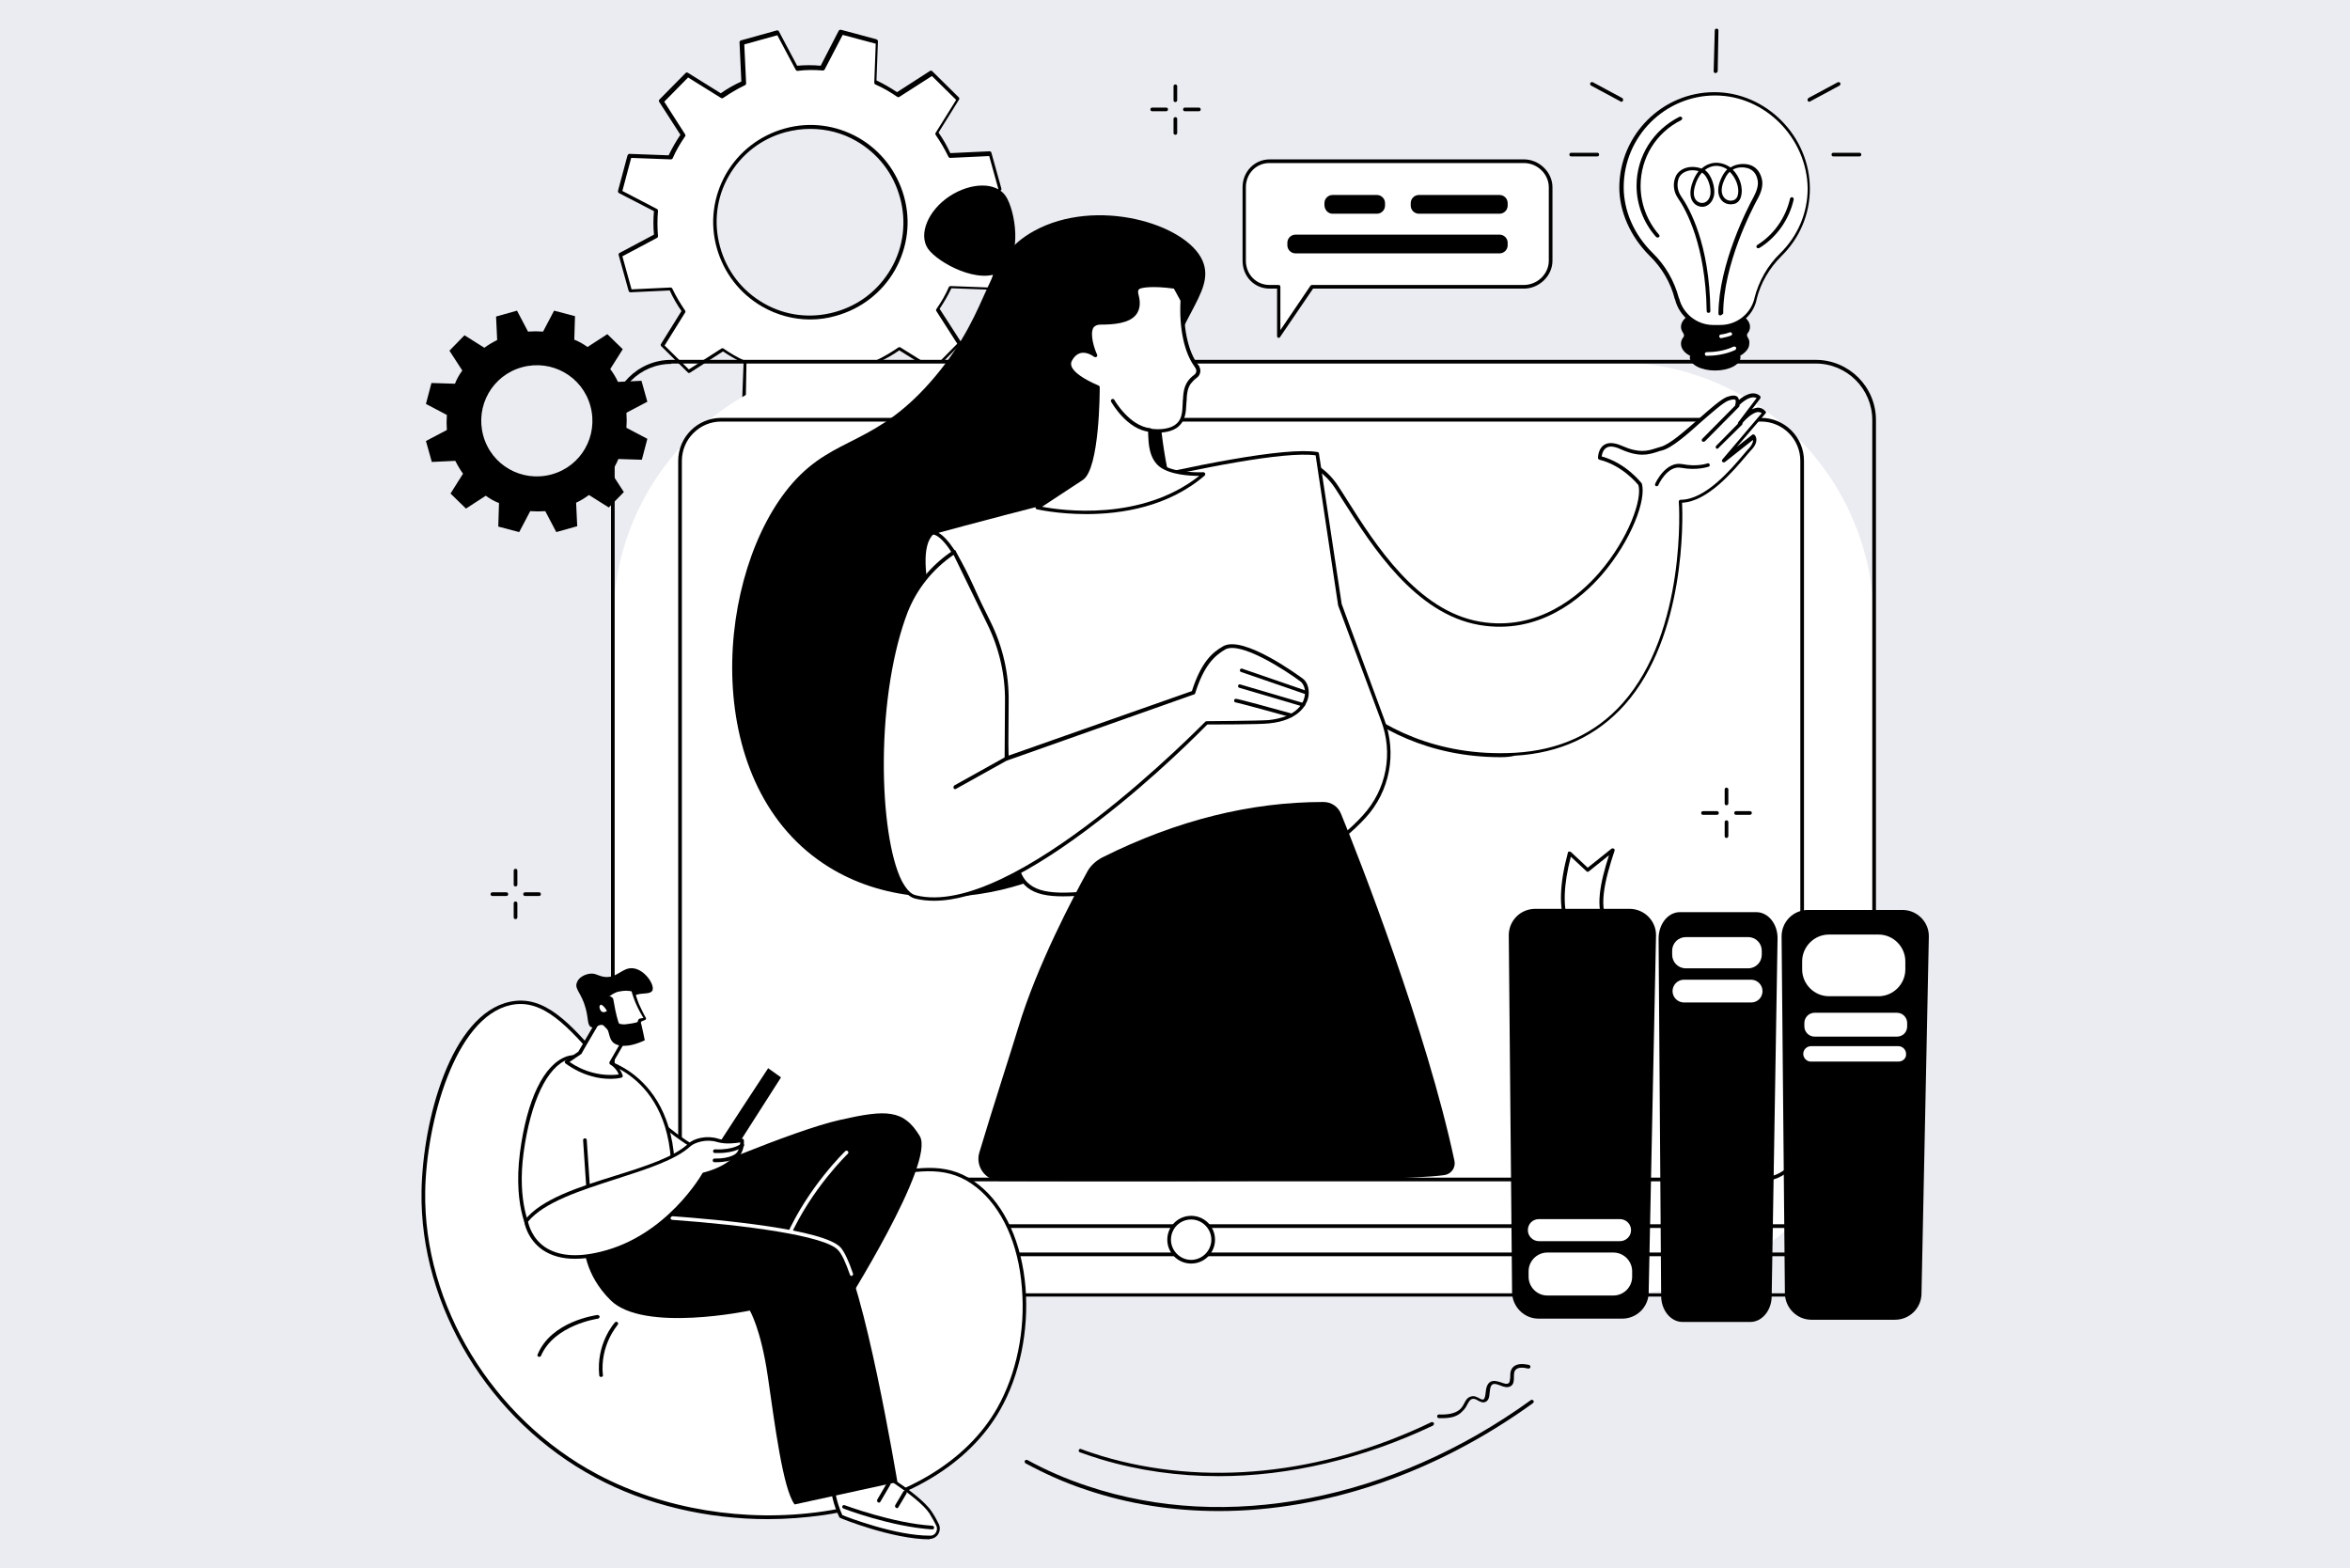
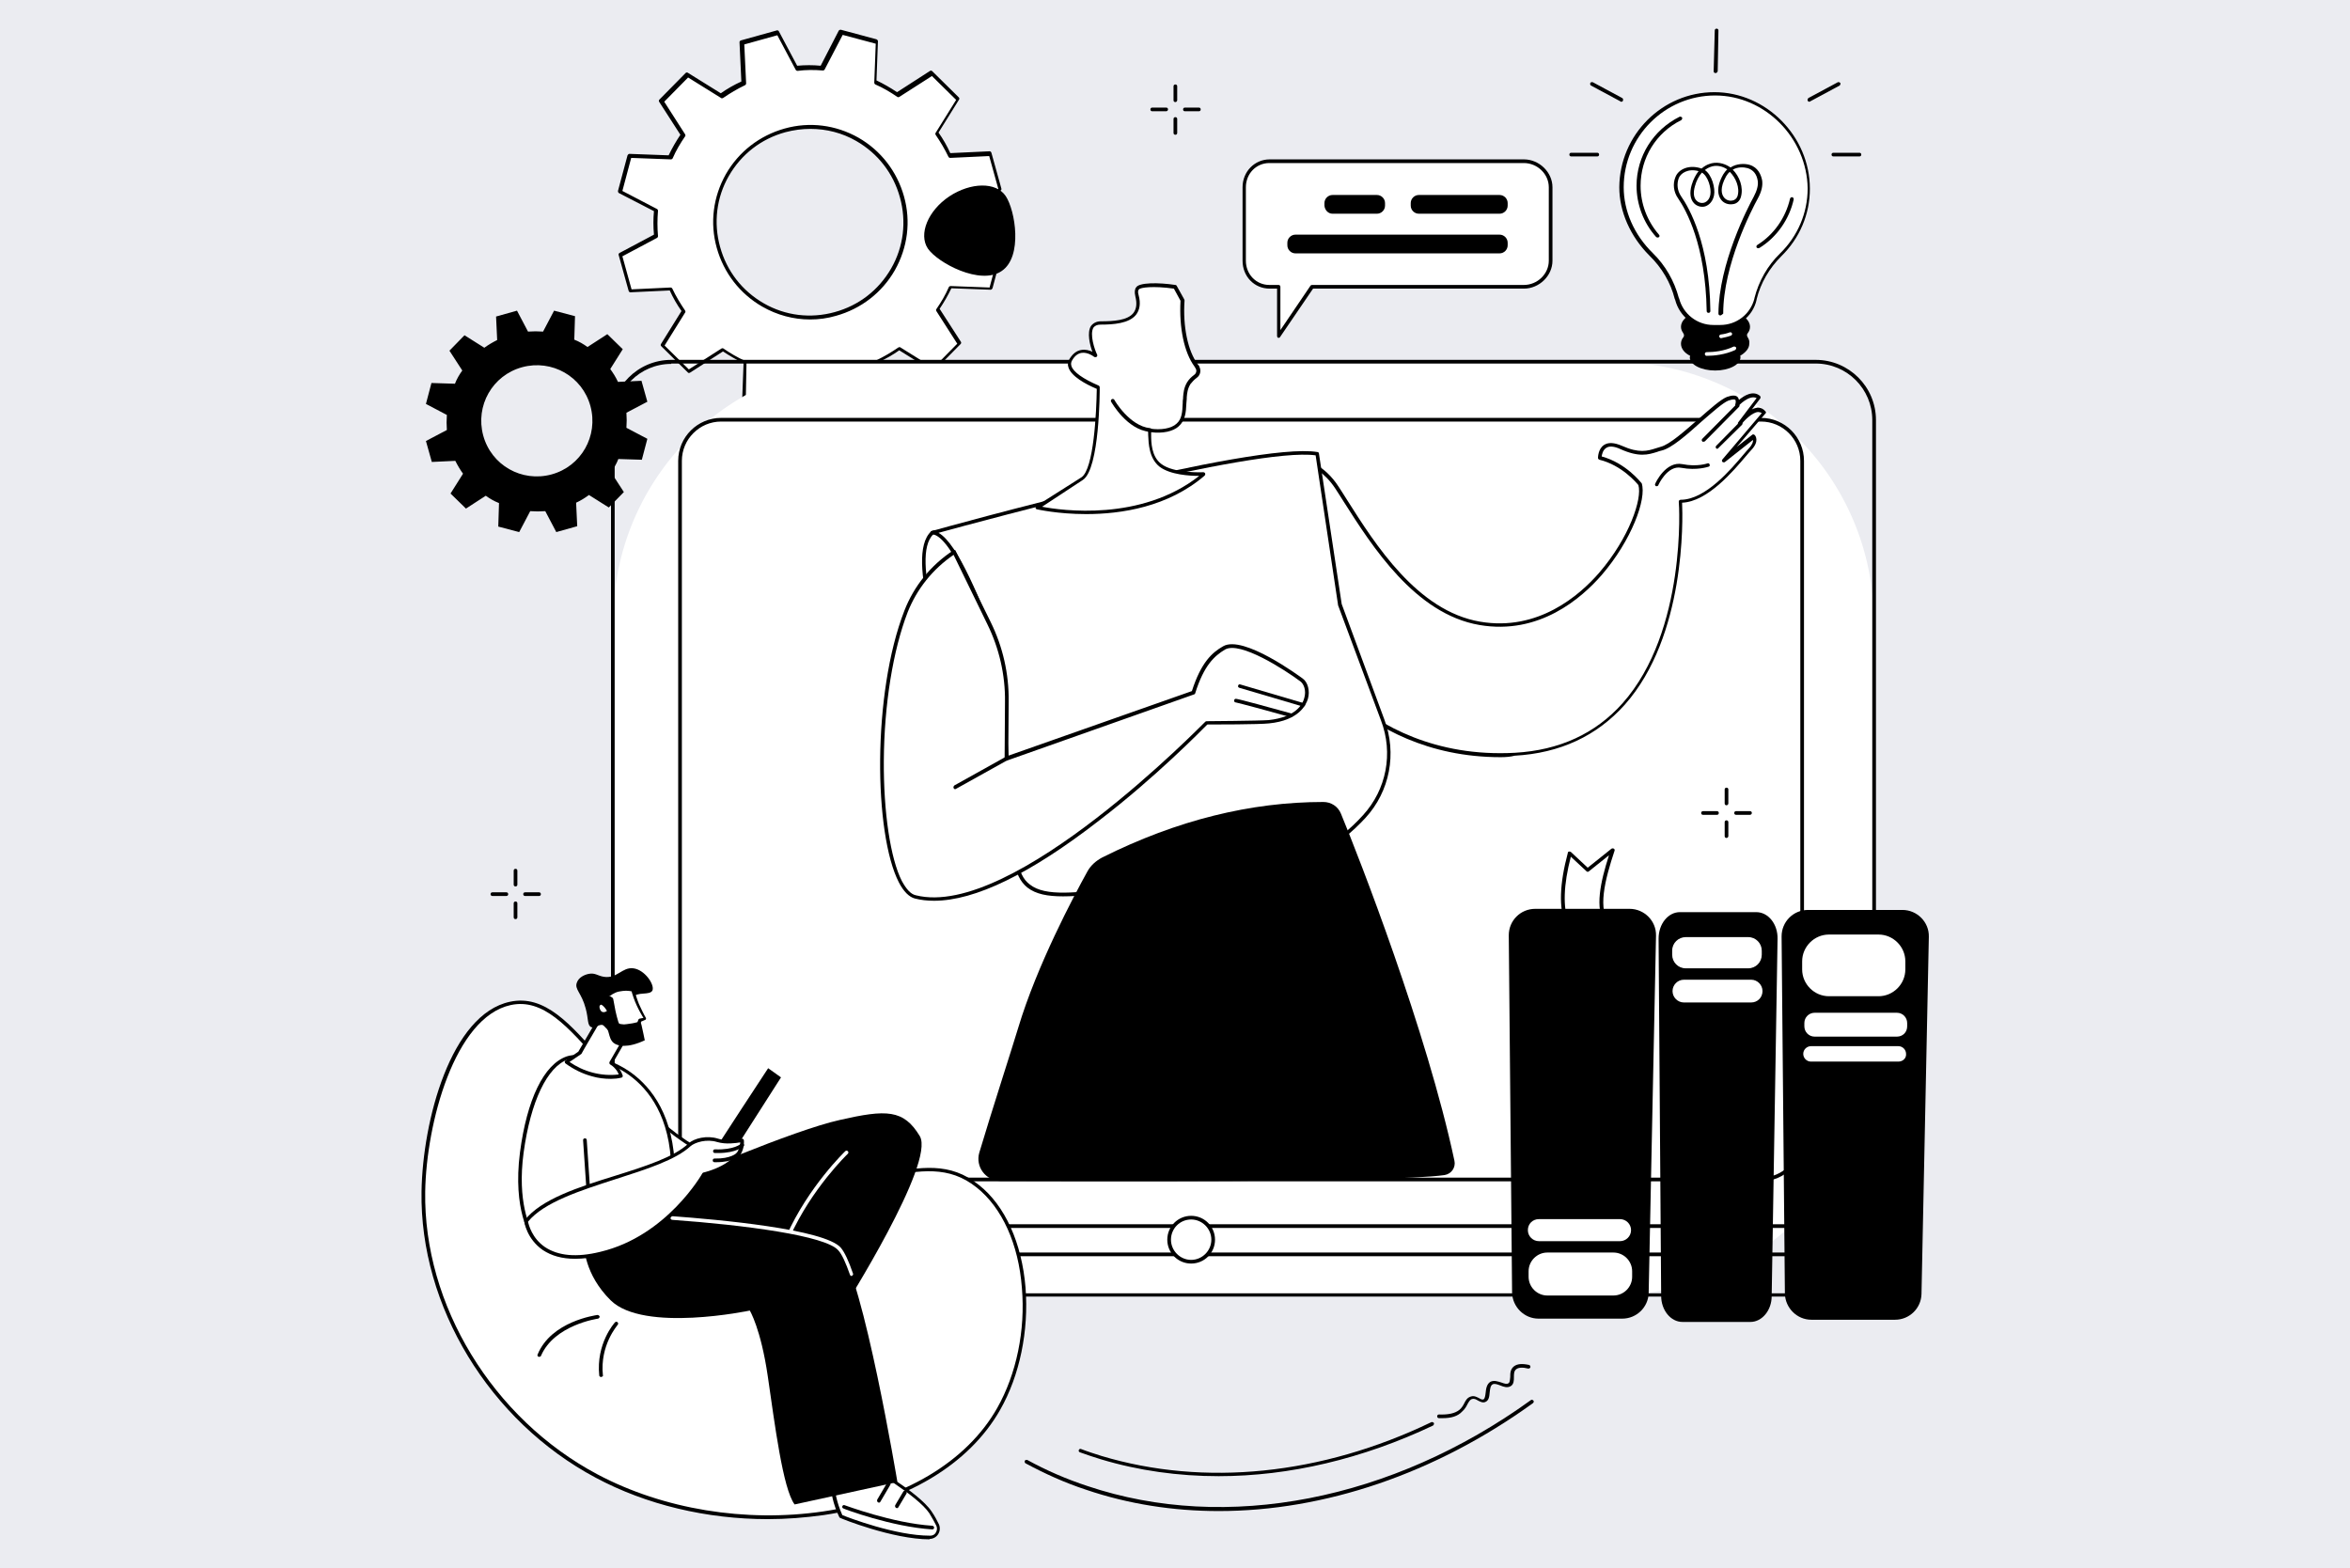
<svg xmlns="http://www.w3.org/2000/svg" version="1.1" id="Layer_1" x="0px" y="0px" viewBox="0 0 640 427" style="enable-background:new 0 0 640 427;" xml:space="preserve">
  <style type="text/css">
	.st0{fill:#EBECF1;}
	.st1{fill:#FFFFFF;}
</style>
  <g id="Layer_2_00000114056569711978022710000013115108717188171421_">
    <g id="Background">
      <rect class="st0" width="640" height="427" />
    </g>
  </g>
  <g id="Video_tutorial_1_">
    <g>
      <g>
        <path d="M176.3,109.4l-1.6-5.7l-6.4,0.3c-0.6-1.3-1.3-2.4-2.1-3.5l3.4-5.4l-4.2-4.1l-5.4,3.5c-1.1-0.8-2.3-1.5-3.6-2l0.2-6.4     l-5.7-1.5l-3,5.7c-1.4-0.1-2.7-0.1-4.1,0l-3-5.7l-5.7,1.6l0.3,6.4c-1.2,0.6-2.4,1.3-3.5,2.1l-5.4-3.4l-4.1,4.2l3.5,5.4     c-0.8,1.1-1.5,2.3-2,3.6l-6.4-0.2l-1.5,5.7l5.7,3c-0.1,1.4-0.1,2.7,0,4.1l-5.7,3l1.6,5.7l6.4-0.3c0.6,1.2,1.3,2.4,2.1,3.5     l-3.4,5.4l4.2,4.1l5.4-3.5c1.1,0.8,2.3,1.5,3.6,2l-0.2,6.4l5.7,1.5l3-5.7c1.4,0.1,2.7,0.1,4.1,0l3,5.7l5.7-1.6l-0.3-6.4     c1.3-0.6,2.4-1.3,3.5-2.1l5.4,3.4l4.1-4.2l-3.5-5.4c0.8-1.1,1.5-2.3,2-3.6l6.4,0.2l1.5-5.7l-5.7-3c0.1-1.4,0.1-2.7,0-4.1     L176.3,109.4z M150.2,129.2c-8.1,2.2-16.4-2.5-18.6-10.6c-2.2-8.1,2.5-16.4,10.6-18.6c8.1-2.2,16.4,2.5,18.6,10.6     C163,118.7,158.3,127,150.2,129.2z" />
      </g>
      <g>
        <path class="st1" d="M272.2,51.6l-2.7-9.7l-11,0.5c-1-2.1-2.2-4.2-3.5-6.1l5.8-9.3l-7.2-7.1l-9.3,5.9c-1.9-1.3-4-2.5-6.1-3.5     l0.4-11L229,8.9l-5.1,9.8c-2.3-0.2-4.7-0.2-7,0.1L211.8,9l-9.7,2.7l0.5,11c-2.1,1-4.2,2.2-6.1,3.5l-9.3-5.8l-7.1,7.2l5.9,9.3     c-1.3,1.9-2.5,4-3.5,6.1l-11-0.4l-2.6,9.7l9.8,5.1c-0.2,2.3-0.2,4.7,0.1,7l-9.7,5.2l2.7,9.7l11-0.5c1,2.1,2.2,4.2,3.5,6.1     l-5.8,9.3l7.2,7.1l9.3-5.9c1.9,1.3,4,2.5,6.1,3.5l-0.4,11l9.7,2.6l5.1-9.8c2.3,0.2,4.7,0.2,7-0.1l5.2,9.7l9.7-2.7l-0.5-11     c2.1-1,4.2-2.2,6.1-3.5l9.3,5.8l7.1-7.2l-5.9-9.3c1.3-1.9,2.5-4,3.5-6.1l11,0.4l2.6-9.7l-9.8-5.1c0.2-2.3,0.2-4.7-0.1-7     L272.2,51.6z M227.5,85.6c-13.8,3.8-28.1-4.3-31.9-18.2c-3.8-13.8,4.3-28.1,18.2-31.9c13.8-3.8,28.1,4.3,31.9,18.2     C249.4,67.5,241.3,81.8,227.5,85.6z" />
        <path d="M212.3,112.7c0,0-0.1,0-0.1,0l-9.7-2.6c-0.2-0.1-0.4-0.3-0.4-0.5l0.4-10.7c-1.9-0.9-3.8-2-5.6-3.2l-9,5.8     c-0.2,0.1-0.5,0.1-0.6-0.1l-7.2-7.1c-0.2-0.2-0.2-0.4-0.1-0.6l5.6-9c-1.2-1.7-2.3-3.6-3.2-5.6l-10.7,0.5c-0.2,0-0.4-0.1-0.5-0.4     l-2.7-9.7c-0.1-0.2,0-0.5,0.2-0.6l9.4-5c-0.2-2.2-0.2-4.3,0-6.4l-9.5-4.9c-0.2-0.1-0.3-0.3-0.3-0.6l2.6-9.7     c0.1-0.2,0.3-0.4,0.5-0.4l10.7,0.4c0.9-1.9,2-3.8,3.2-5.6l-5.8-9c-0.1-0.2-0.1-0.4,0.1-0.6l7.1-7.2c0.2-0.2,0.4-0.2,0.6-0.1     l9,5.6c1.7-1.2,3.6-2.3,5.6-3.2l-0.5-10.7c0-0.2,0.1-0.4,0.4-0.5l9.7-2.7c0.2-0.1,0.5,0,0.6,0.2l5,9.4c2.2-0.2,4.3-0.2,6.4,0     l4.9-9.5c0.1-0.2,0.3-0.3,0.6-0.3l9.7,2.6c0.2,0.1,0.4,0.3,0.4,0.5l-0.4,10.7c1.9,0.9,3.8,2,5.6,3.2l9-5.8     c0.2-0.1,0.4-0.1,0.6,0.1l7.2,7.1c0.2,0.2,0.2,0.4,0.1,0.6l-5.6,9c1.2,1.7,2.3,3.6,3.2,5.6l10.7-0.5c0.2,0,0.4,0.1,0.5,0.4     l2.7,9.7c0.1,0.2,0,0.5-0.2,0.6l-9.4,5c0.2,2.2,0.2,4.3,0,6.4l9.5,4.9c0.2,0.1,0.3,0.3,0.3,0.6l-2.6,9.7     c-0.1,0.2-0.3,0.4-0.5,0.4l-10.7-0.4c-0.9,1.9-2,3.8-3.2,5.6l5.8,9c0.1,0.2,0.1,0.4-0.1,0.6l-7.1,7.2c-0.2,0.2-0.4,0.2-0.6,0.1     l-9-5.6c-1.7,1.2-3.6,2.3-5.6,3.2l0.5,10.7c0,0.2-0.1,0.4-0.4,0.5l-9.7,2.7c-0.2,0.1-0.5,0-0.6-0.2l-5-9.4     c-2.2,0.2-4.3,0.2-6.4,0l-4.9,9.5C212.7,112.6,212.5,112.7,212.3,112.7z M203.1,109.3l9,2.4l4.9-9.4c0.1-0.2,0.3-0.3,0.5-0.3     c2.3,0.2,4.6,0.2,6.9,0c0.2,0,0.4,0.1,0.5,0.3l5,9.4l9-2.5l-0.5-10.6c0-0.2,0.1-0.4,0.3-0.5c2.1-1,4.1-2.2,6-3.5     c0.2-0.1,0.4-0.1,0.5,0l9,5.6l6.5-6.6l-5.7-8.9c-0.1-0.2-0.1-0.4,0-0.5c1.3-1.9,2.5-3.9,3.4-6c0.1-0.2,0.3-0.3,0.5-0.3l10.6,0.4     l2.4-9l-9.4-4.9c-0.2-0.1-0.3-0.3-0.3-0.5c0.2-2.3,0.2-4.6,0-6.9c0-0.2,0.1-0.4,0.3-0.5l9.4-5l-2.5-9l-10.6,0.5     c-0.2,0-0.4-0.1-0.5-0.3c-1-2.1-2.2-4.1-3.5-6c-0.1-0.2-0.1-0.4,0-0.5l5.6-9l-6.6-6.5l-8.9,5.7c-0.2,0.1-0.4,0.1-0.5,0     c-1.9-1.3-3.9-2.5-6-3.4c-0.2-0.1-0.3-0.3-0.3-0.5l0.4-10.6l-9-2.4l-4.9,9.4c-0.1,0.2-0.3,0.3-0.5,0.3c-2.3-0.2-4.6-0.2-6.9,0.1     c-0.2,0-0.4-0.1-0.5-0.3l-5-9.4l-9,2.5l0.5,10.6c0,0.2-0.1,0.4-0.3,0.5c-2.1,1-4.1,2.2-6,3.5c-0.2,0.1-0.4,0.1-0.5,0l-9-5.6     l-6.5,6.6l5.7,8.9c0.1,0.2,0.1,0.4,0,0.5c-1.3,1.9-2.5,3.9-3.4,6c-0.1,0.2-0.3,0.3-0.5,0.3L171.9,43l-2.4,9l9.4,4.9     c0.2,0.1,0.3,0.3,0.3,0.5c-0.2,2.3-0.2,4.6,0,6.9c0,0.2-0.1,0.4-0.3,0.5l-9.4,5l2.5,9l10.6-0.5c0.2,0,0.4,0.1,0.5,0.3     c1,2.1,2.2,4.1,3.5,6c0.1,0.2,0.1,0.4,0,0.5l-5.6,9l6.6,6.5l8.9-5.7c0.2-0.1,0.4-0.1,0.5,0c1.9,1.3,3.9,2.5,6,3.4     c0.2,0.1,0.3,0.3,0.3,0.5L203.1,109.3z M220.6,87c-4.5,0-9-1.2-13-3.5c-6.1-3.5-10.5-9.2-12.4-16c-1.9-6.8-1-13.9,2.5-20.1     c3.5-6.1,9.2-10.5,16-12.4c6.8-1.9,13.9-1,20.1,2.5c6.1,3.5,10.5,9.2,12.4,16c1.9,6.8,1,13.9-2.5,20.1c-3.5,6.1-9.2,10.5-16,12.4     C225.3,86.7,223,87,220.6,87z M220.7,35.1c-2.3,0-4.5,0.3-6.8,0.9c-6.6,1.8-12,6-15.4,11.9c-3.4,5.9-4.2,12.8-2.4,19.3     c1.8,6.6,6,12,11.9,15.4c5.9,3.4,12.8,4.2,19.3,2.4c6.6-1.8,12-6,15.4-11.9c3.4-5.9,4.2-12.8,2.4-19.3c-1.8-6.6-6-12-11.9-15.4     C229.4,36.2,225.1,35.1,220.7,35.1z" />
      </g>
    </g>
    <g>
      <g>
        <g>
          <path class="st1" d="M439.7,352.6H237.6c-39,0-70.6-31.6-70.6-70.6V169.2c0-39,31.6-70.6,70.6-70.6h202.1      c39,0,70.6,31.6,70.6,70.6V282C510.4,321,478.7,352.6,439.7,352.6z" />
          <path d="M494.5,353.1H182.8c-9,0-16.4-7.3-16.4-16.4V114.4c0-9,7.3-16.4,16.4-16.4h311.7c9,0,16.4,7.3,16.4,16.4v222.3      C510.9,345.7,503.5,353.1,494.5,353.1z M182.8,99.1c-8.5,0-15.4,6.9-15.4,15.4v222.3c0,8.5,6.9,15.4,15.4,15.4h311.7      c8.5,0,15.4-6.9,15.4-15.4V114.4c0-8.5-6.9-15.4-15.4-15.4H182.8z" />
        </g>
        <g>
          <path class="st1" d="M440.9,321.2H235c-27.6,0-49.9-22.3-49.9-49.9V164.2c0-27.6,22.3-49.9,49.9-49.9h205.9      c27.6,0,49.9,22.3,49.9,49.9v107.1C490.8,298.9,468.5,321.2,440.9,321.2z" />
          <path d="M479.6,321.7H196.4c-6.5,0-11.7-5.3-11.7-11.7V125.5c0-6.5,5.3-11.7,11.7-11.7h283.2c6.5,0,11.7,5.3,11.7,11.7V310      C491.3,316.4,486.1,321.7,479.6,321.7z M196.4,114.8c-5.9,0-10.7,4.8-10.7,10.7V310c0,5.9,4.8,10.7,10.7,10.7h283.2      c5.9,0,10.7-4.8,10.7-10.7V125.5c0-5.9-4.8-10.7-10.7-10.7H196.4z" />
        </g>
      </g>
      <g>
        <g>
-           <path d="M321.8,142c4.6,12.2,9.3,51.1-8.6,75.2c-17.8,24.1-60.6,36.9-88.9,18c-34.2-22.8-29.3-79.8-8.5-103.6      c11.7-13.3,22.8-9.9,38.9-29.1c16-19.1,12.9-31.9,26.9-39.6c16.9-9.3,41.5-2,45.9,8.1c3.9,9-8.6,16.3-11,37.2      c-0.4,3.9-0.4,7.2-0.1,10C317.9,130.8,321,139.8,321.8,142z" />
          <path d="M273.9,53.4c2.6,3.9,4.7,16.5-1.1,20.4c-5.8,4-17.4-2.2-20.1-6.1c-2.6-3.9,0-10.3,5.8-14.2      C264.4,49.6,271.3,49.5,273.9,53.4z" />
        </g>
        <g>
          <path class="st1" d="M259.1,183.6c0,0-12.7-31.8-5.2-38.5c0.4-0.4,5.4-0.9,10.6,3.9c4.9,4.5,9.9,14.2,9.9,14.2l1.7,22      L259.1,183.6z" />
          <path d="M276.1,185.5C276.1,185.5,276,185.5,276.1,185.5l-17-1.4c-0.2,0-0.3-0.1-0.4-0.3c-0.5-1.3-12.7-32.2-5.1-39.1      c0.7-0.6,6-0.9,11.3,3.9c4.9,4.5,9.8,13.9,10,14.3c0,0.1,0,0.1,0.1,0.2l1.7,22c0,0.1,0,0.3-0.1,0.4      C276.3,185.5,276.2,185.5,276.1,185.5z M259.5,183.1l16,1.4l-1.6-21.3c-0.5-1-5.2-9.8-9.7-13.9c-4.8-4.4-9.4-4-10-3.8      C247.6,151.6,258.3,180,259.5,183.1z M254.2,145.5L254.2,145.5L254.2,145.5z" />
        </g>
        <g>
          <path class="st1" d="M355.4,125.9c0,0,4.9,1.1,8.8,7.1c7.7,11.9,19.7,33.7,38.8,36.9c28.7,4.9,46.1-30.1,43.7-37.9      c0,0-4.1-5.5-10.9-7.1c0,0-0.1-5.5,5.8-2.9c5.9,2.6,8.3,1,10.9,0.4c4.6-1.1,14.5-12.2,18.1-13.6c3.7-1.4,2.5,1.6,2.5,1.6      s3.6-4,6.1-2l-5.3,7c0,0,4.3-5.6,6.7-2.8l-11,12.9l8.1-6.4c0,0,1.1,1.2-1,3.4c-2.1,2.2-10.7,14.2-19,14.2      c0,0,4.4,66.2-45.1,68.9c-42.6,2.3-59.9-32-59.9-32L355.4,125.9z" />
          <path d="M408.7,206.2c-20,0-33.9-8.2-42.2-15.4c-9.6-8.3-14.1-16.9-14.1-17c0-0.1-0.1-0.2-0.1-0.3l2.6-47.7      c0-0.1,0.1-0.3,0.2-0.4c0.1-0.1,0.3-0.1,0.4-0.1c0.2,0,5.2,1.2,9.1,7.3c0.7,1.1,1.5,2.3,2.3,3.6c7.6,12,19.1,30.2,36.2,33.1      c15.8,2.7,27.1-7.2,32.4-13.3c8.2-9.5,11.8-20.2,10.7-23.9c-0.5-0.6-4.5-5.4-10.6-6.9c-0.2-0.1-0.4-0.2-0.4-0.5      c0-0.1,0-2.4,1.6-3.5c1.2-0.8,2.8-0.7,4.9,0.2c4.7,2.1,7,1.4,9.2,0.7c0.4-0.1,0.9-0.3,1.3-0.4c2.5-0.6,6.7-4.4,10.5-7.7      c3.2-2.8,5.9-5.2,7.6-5.9c1.4-0.5,2.4-0.5,2.9,0c0.2,0.2,0.3,0.5,0.4,0.8c1.3-1.1,3.8-2.7,5.7-1.1c0.2,0.2,0.2,0.5,0.1,0.7      l-2.3,3c0.5-0.3,1.1-0.4,1.6-0.5c0.8,0,1.5,0.3,2.1,1c0.2,0.2,0.2,0.5,0,0.6l-7.8,9.1l4.2-3.3c0.2-0.2,0.5-0.1,0.7,0.1      c0.1,0.1,1.4,1.6-1,4.1c-0.3,0.3-0.8,0.9-1.4,1.6c-3.4,4-10.4,12.4-17.4,12.7c0.2,4.4,1,36.3-15.6,55      c-7.6,8.5-17.6,13.2-30,13.9C411.4,206.1,410,206.2,408.7,206.2z M353.3,173.4c0.6,1,5,9,13.8,16.6c8.7,7.5,23.7,16.2,45.5,15      c12.1-0.7,21.9-5.2,29.3-13.5c17.5-19.7,15.4-54.5,15.3-54.8c0-0.1,0-0.3,0.1-0.4c0.1-0.1,0.2-0.2,0.4-0.2      c6.8,0,13.8-8.4,17.2-12.4c0.6-0.7,1.1-1.3,1.4-1.6c1-1.1,1.2-1.9,1.1-2.3l-7.6,6c-0.2,0.2-0.5,0.1-0.7,0      c-0.2-0.2-0.2-0.5,0-0.7l10.7-12.6c-0.3-0.2-0.7-0.3-1-0.3c-1.7,0.1-3.9,2.5-4.6,3.4c-0.2,0.2-0.5,0.3-0.7,0.1      c-0.2-0.2-0.3-0.5-0.1-0.7l5-6.6c-2.1-1-5,2.2-5,2.2c-0.2,0.2-0.4,0.2-0.6,0.1c-0.2-0.1-0.3-0.4-0.2-0.6c0.1-0.3,0.2-1,0-1.2      c-0.1-0.1-0.5-0.3-1.9,0.2c-1.5,0.6-4.3,3.1-7.3,5.7c-4,3.6-8.2,7.3-10.9,7.9c-0.4,0.1-0.8,0.2-1.3,0.4      c-2.3,0.7-4.8,1.5-9.9-0.8c-1.7-0.8-3.1-0.9-3.9-0.3c-0.9,0.6-1.1,1.7-1.2,2.3c6.6,1.8,10.6,7,10.8,7.2c0,0,0.1,0.1,0.1,0.1      c1.4,4.3-2.8,15.6-10.9,25c-5.5,6.3-17,16.4-33.3,13.6c-17.5-3-29.2-21.4-36.9-33.5c-0.8-1.3-1.6-2.5-2.3-3.6      c-3-4.6-6.6-6.2-7.9-6.7L353.3,173.4z" />
        </g>
        <path d="M463.9,120.3c-0.1,0-0.3,0-0.3-0.1c-0.2-0.2-0.2-0.5,0-0.7l9.3-9.4c0.2-0.2,0.5-0.2,0.7,0c0.2,0.2,0.2,0.5,0,0.7     l-9.3,9.4C464.2,120.2,464.1,120.3,463.9,120.3z" />
        <path d="M467.7,122.2c-0.1,0-0.3,0-0.3-0.1c-0.2-0.2-0.2-0.5,0-0.7l6.3-6.4c0.2-0.2,0.5-0.2,0.7,0c0.2,0.2,0.2,0.5,0,0.7L468,122     C468,122.1,467.8,122.2,467.7,122.2z" />
        <path d="M451.2,132.4c-0.1,0-0.1,0-0.2,0c-0.2-0.1-0.4-0.4-0.2-0.7c0.1-0.3,2.9-6.2,7.4-5.3c4,0.8,6.8-0.2,6.8-0.2     c0.3-0.1,0.5,0,0.6,0.3c0.1,0.3,0,0.5-0.3,0.6c-0.1,0-3.1,1.1-7.4,0.3c-3.8-0.8-6.3,4.7-6.3,4.8     C451.5,132.3,451.4,132.4,451.2,132.4z" />
        <g>
          <path class="st1" d="M253.9,145.1c0,0,87.2-24.4,104.8-21.5l6.2,41.1l11.7,31.4c3.4,9,1.5,19.2-5,26.3      c-7.3,7.9-19.3,16.3-38.3,17.2c-36.7,1.7-54.6,10.7-56.6-5.5c-1.9-16.2-4.3-55.2-4.3-55.2C266.6,163.4,259.4,145.5,253.9,145.1z      " />
          <path d="M289.5,244.1c-4.2,0-7.4-0.6-9.7-2.4c-2-1.6-3.2-4.1-3.6-7.6c-1.9-15.7-4.1-53.2-4.3-55.1c-4.4-11.6-12.5-33-18-33.5      c-0.2,0-0.4-0.2-0.5-0.4c0-0.2,0.1-0.5,0.4-0.5c3.6-1,87.5-24.4,105-21.5c0.2,0,0.4,0.2,0.4,0.4l6.2,41l11.6,31.4      c3.5,9.3,1.5,19.6-5.1,26.8c-6.8,7.4-19,16.5-38.6,17.4c-10.8,0.5-20.1,1.6-27.5,2.5C299.2,243.5,293.8,244.1,289.5,244.1z       M255.6,145.1c5.3,3,11.4,18.2,17.3,33.6c0,0,0,0.1,0,0.1c0,0.4,2.3,39.1,4.3,55.2c0.4,3.3,1.4,5.5,3.3,6.9      c4.2,3.3,12.5,2.3,25.2,0.7c7.5-0.9,16.8-2.1,27.6-2.6c19.3-0.9,31.3-9.7,37.9-17c6.4-7,8.3-16.9,4.9-25.8l-11.7-31.4      c0,0,0-0.1,0-0.1l-6.1-40.7C341.6,121.7,267.3,141.9,255.6,145.1z" />
        </g>
        <g>
          <g>
            <path class="st1" d="M313.1,117.1c3.1,0.5,6.2,0,7.7-1.4c1.9-1.7,1.7-4.2,2-7.2c0.1-1.3,0.1-2.7,1.1-4.2       c0.5-0.8,1.1-1.4,1.8-1.8c0.8-0.6,1-1.6,0.6-2.5l-0.4-0.5c-2.8-3.8-4.1-10.6-3.7-17.7l-2-3.6c-5.4-0.8-9.7-0.5-10.2,0.4       c-0.2,0.3-0.5,0.6-0.2,2c1.7,6.7-4.6,7.5-9.9,7.4c-5.4,0-1.4,9-1.4,9s-4.1-3.3-6.8,1c-1.9,3.1,4,6.1,7.4,7.6       c0,0,0,21.9-4.4,24.8l-12.3,7.8c0,0,26.9,6.6,45.5-9.2c0,0-8.2,0.4-11.9-2.4C312.4,123.9,313.4,117.8,313.1,117.1z" />
            <path d="M295.8,140c-7.8,0-13.3-1.3-13.4-1.3c-0.2,0-0.3-0.2-0.4-0.4c0-0.2,0.1-0.4,0.2-0.5l12.3-7.8       c3.4-2.2,4.1-17.8,4.2-24.1c-3.1-1.3-6.9-3.4-7.7-5.8c-0.3-0.8-0.2-1.6,0.3-2.4c0.9-1.4,1.9-2.2,3.2-2.4c1.1-0.2,2.2,0.1,3,0.5       c-0.7-1.9-1.5-5.2-0.4-7c0.6-0.8,1.5-1.3,2.7-1.3c3.3,0,7.3-0.2,8.9-2.3c0.8-1.1,1-2.5,0.5-4.5c-0.3-1.3-0.1-1.8,0.1-2.3       c0,0,0-0.1,0.1-0.1c0.7-1.4,6.1-1.4,10.7-0.7c0.2,0,0.3,0.1,0.4,0.3l2,3.6c0,0.1,0.1,0.2,0.1,0.3c-0.5,7.1,0.9,13.8,3.6,17.4       l0.4,0.5c0,0,0,0,0,0.1c0.6,1.1,0.3,2.4-0.7,3.1c-0.7,0.5-1.2,1.1-1.7,1.7c-0.8,1.3-0.9,2.5-1,3.6l0,0.4c0,0.4-0.1,0.8-0.1,1.2       c-0.1,2.5-0.3,4.7-2.1,6.3c-1.5,1.4-4.4,2-7.5,1.6c0,0.2,0,0.4,0,0.7c0,2.1,0.1,5.9,2.7,7.9c3.4,2.7,11.5,2.3,11.5,2.3       c0.2,0,0.4,0.1,0.5,0.3c0.1,0.2,0,0.4-0.1,0.6C318.1,138.1,305.3,140,295.8,140z M283.8,138c5.2,1,26.9,4.1,42.8-8.4       c-2.6,0-7.9-0.3-10.8-2.5c-2.9-2.3-3-6.4-3.1-8.6c0-0.5,0-1-0.1-1.1c-0.1-0.2-0.1-0.4,0-0.5c0.1-0.2,0.3-0.2,0.5-0.2       c3,0.5,5.9,0,7.3-1.3c1.5-1.3,1.6-3.2,1.7-5.6c0-0.4,0-0.8,0.1-1.3l0-0.3c0.1-1.2,0.2-2.6,1.1-4.1c0.5-0.8,1.1-1.4,1.9-2       c0.6-0.4,0.8-1.2,0.4-1.8l-0.3-0.5c-2.8-3.8-4.2-10.5-3.8-17.9l-1.8-3.3c-5.7-0.8-9.2-0.3-9.5,0.2c0,0-0.1,0.1-0.1,0.1       c-0.1,0.2-0.3,0.5,0,1.5c0.6,2.2,0.3,4-0.7,5.3c-1.9,2.4-6.2,2.7-9.7,2.7c-0.9,0-1.5,0.3-1.9,0.8c-1.1,1.8,0.3,6,1,7.4       c0.1,0.2,0,0.5-0.2,0.6c-0.2,0.1-0.4,0.1-0.6,0c0,0-1.7-1.4-3.5-1.1c-1,0.2-1.8,0.8-2.5,2c-0.3,0.5-0.4,1-0.2,1.6       c0.5,1.6,3.2,3.5,7.4,5.3c0.2,0.1,0.3,0.3,0.3,0.5c0,0.9,0,22.2-4.6,25.2L283.8,138z" />
          </g>
          <path d="M313.1,117.6C313.1,117.6,313,117.6,313.1,117.6c-6.2-0.6-10.3-7.9-10.5-8.2c-0.1-0.2-0.1-0.5,0.2-0.7      c0.2-0.1,0.5-0.1,0.7,0.2c0,0.1,4.1,7.1,9.7,7.7c0.3,0,0.5,0.3,0.4,0.5C313.5,117.4,313.3,117.6,313.1,117.6z" />
        </g>
        <g>
          <g>
            <path class="st1" d="M354.5,185.2c-3.9-2.9-16.6-11.4-21.1-8.8c-3,1.8-5.9,4.5-8.3,12.2l-50.9,18l0.1-15.5       c0.1-7.4-1.6-14.7-4.9-21.4l-9.5-19.3c-5.9,3.9-10.6,9.5-13.2,16.2c-10.5,26.8-7.5,75.2,2.5,77.7c27,6.8,79.2-47.4,79.2-47.4       s14.2-0.1,17-0.3C357.1,195.3,357.1,187.1,354.5,185.2z" />
            <path d="M254.4,245.3c-1.9,0-3.6-0.2-5.2-0.6c-1.6-0.4-3.1-1.9-4.4-4.4c-6.8-13.2-7.3-51.4,1.5-74c2.6-6.7,7.2-12.4,13.3-16.4       c0.1-0.1,0.3-0.1,0.4-0.1c0.1,0,0.3,0.1,0.3,0.3l9.5,19.3c3.3,6.7,5,14.1,4.9,21.6l-0.1,14.8l50-17.6       c2.5-7.8,5.5-10.5,8.5-12.2c5.5-3.2,21,8.3,21.7,8.8c1.4,1,2,3.4,1.4,5.5c-0.5,1.7-2.5,5.9-10.6,6.7c-2.6,0.3-15,0.3-16.8,0.3       c-1.5,1.5-14,14.3-29.4,26.1C280.6,238,265.5,245.3,254.4,245.3z M259.7,151.1c-5.7,3.9-10,9.3-12.5,15.6       c-4,10.4-6.4,25.1-6.5,40.4c-0.1,14.1,1.8,26.7,4.9,32.8c1.2,2.2,2.4,3.6,3.8,3.9c26.4,6.7,78.2-46.7,78.8-47.2       c0.1-0.1,0.2-0.2,0.4-0.2c0.1,0,14.2-0.1,16.9-0.3c7.5-0.8,9.3-4.4,9.7-6c0.6-2-0.1-3.8-1-4.5c-4.3-3.2-16.5-11.1-20.6-8.7       c-2.8,1.7-5.7,4.2-8.1,11.9c0,0.1-0.2,0.3-0.3,0.3l-50.9,18c-0.2,0.1-0.3,0-0.5-0.1c-0.1-0.1-0.2-0.2-0.2-0.4l0.1-15.5       c0.1-7.3-1.6-14.6-4.8-21.1L259.7,151.1z" />
          </g>
-           <path d="M355.9,189.1c-0.1,0-0.1,0-0.2,0L338,183c-0.3-0.1-0.4-0.4-0.3-0.6c0.1-0.3,0.4-0.4,0.6-0.3l17.7,6.1      c0.3,0.1,0.4,0.4,0.3,0.6C356.3,188.9,356.1,189.1,355.9,189.1z" />
          <path d="M354.9,192.4c0,0-0.1,0-0.1,0l-17.3-5.1c-0.3-0.1-0.4-0.4-0.3-0.6c0.1-0.3,0.3-0.4,0.6-0.3l17.3,5.1      c0.3,0.1,0.4,0.4,0.3,0.6C355.3,192.3,355.1,192.4,354.9,192.4z" />
          <path d="M351.6,195.3c0,0-0.1,0-0.1,0c-5.7-1.6-14.3-3.9-14.9-4c-0.3,0-0.5-0.2-0.5-0.5c0-0.3,0.2-0.5,0.5-0.5      c0.6,0,10.8,2.8,15.1,4c0.3,0.1,0.4,0.3,0.3,0.6C352,195.2,351.8,195.3,351.6,195.3z" />
        </g>
        <path d="M260.1,214.9c-0.2,0-0.3-0.1-0.4-0.3c-0.1-0.2,0-0.5,0.2-0.7l14-7.8c0.2-0.1,0.5,0,0.7,0.2c0.1,0.2,0,0.5-0.2,0.7     l-14,7.8C260.3,214.9,260.2,214.9,260.1,214.9z" />
        <path d="M365.2,221.6c-0.8-2-2.7-3.2-4.8-3.2c-19.7,0-39.8,4.9-60.2,15.1c-1.7,0.9-3.2,2.2-4.1,3.9c-3.7,6.7-13.7,25.5-18.8,42.5     c-1.4,4.7-7.3,22.9-10.6,34c-1.1,3.8,1.7,7.6,5.7,7.7c19.2,0,106.7,0.5,121-1.6c1.9-0.3,3.1-2.1,2.7-3.9     C388.6,280.9,370.1,233.4,365.2,221.6z" />
      </g>
      <g>
        <path d="M486.4,342.1H188.6c-2.1,0-3.9-1.7-3.9-3.9v-0.9c0-2.1,1.7-3.9,3.9-3.9h297.8c2.1,0,3.9,1.7,3.9,3.9v0.9     C490.2,340.3,488.5,342.1,486.4,342.1z M188.6,334.4c-1.6,0-2.9,1.3-2.9,2.9v0.9c0,1.6,1.3,2.9,2.9,2.9h297.8     c1.6,0,2.9-1.3,2.9-2.9v-0.9c0-1.6-1.3-2.9-2.9-2.9H188.6z" />
        <g>
          <ellipse transform="matrix(0.16 -0.987 0.987 0.16 -60.831 603.698)" class="st1" cx="324.4" cy="337.6" rx="6" ry="6" />
          <path d="M324.4,344.1c-3.6,0-6.5-2.9-6.5-6.5c0-3.6,2.9-6.5,6.5-6.5c3.6,0,6.5,2.9,6.5,6.5C330.9,341.2,328,344.1,324.4,344.1z       M324.4,332.1c-3.1,0-5.5,2.5-5.5,5.5s2.5,5.5,5.5,5.5s5.5-2.5,5.5-5.5S327.4,332.1,324.4,332.1z" />
        </g>
      </g>
    </g>
    <g>
      <g>
        <path class="st1" d="M415,43.9h-69.3c-3.9,0-6.9,3.2-6.9,7.1V71c0,3.9,3,7.1,6.9,7.1c0,0,1.1,0,2.5,0v13.4l9.1-13.4     c13.3,0,57.7,0,57.7,0c3.9,0,7.3-3.2,7.3-7.1V51C422.3,47.1,419,43.9,415,43.9z" />
        <path d="M348.2,92c0,0-0.1,0-0.1,0c-0.2-0.1-0.3-0.3-0.3-0.5V78.6h-2c-4.2,0-7.4-3.3-7.4-7.6V51c0-4.3,3.3-7.6,7.4-7.6H415     c4.2,0,7.8,3.5,7.8,7.6V71c0,4.1-3.6,7.6-7.8,7.6h-57.4l-9,13.2C348.6,91.9,348.4,92,348.2,92z M345.7,44.4     c-3.6,0-6.4,2.9-6.4,6.6V71c0,3.7,2.8,6.6,6.4,6.6h2.5c0.3,0,0.5,0.2,0.5,0.5v11.8l8.2-12.1c0.1-0.1,0.2-0.2,0.4-0.2H415     c3.7,0,6.8-3,6.8-6.6V51c0-3.6-3.1-6.6-6.8-6.6H345.7z" />
      </g>
      <g>
        <path d="M386.4,58.2h22c1.2,0,2.2-1,2.2-2.2v-0.7c0-1.2-1-2.2-2.2-2.2h-22c-1.2,0-2.2,1-2.2,2.2V56     C384.2,57.2,385.2,58.2,386.4,58.2z" />
        <path d="M362.9,58.2H375c1.2,0,2.2-1,2.2-2.2v-0.7c0-1.2-1-2.2-2.2-2.2h-12.1c-1.2,0-2.2,1-2.2,2.2V56     C360.8,57.2,361.7,58.2,362.9,58.2z" />
        <path d="M352.8,69h55.6c1.2,0,2.2-1,2.2-2.2v-0.7c0-1.2-1-2.2-2.2-2.2h-55.6c-1.2,0-2.2,1-2.2,2.2v0.7     C350.6,68,351.6,69,352.8,69z" />
      </g>
    </g>
    <g>
      <g>
        <g>
          <path d="M476,91.9c-0.3-0.4-0.3-0.9,0-1.2c0.4-0.5,0.6-1.1,0.6-1.7c0-2.7-4.2-4.9-9.4-4.9c-5.2,0-9.4,2.2-9.4,4.9      c0,0.6,0.2,1.1,0.6,1.7c0.3,0.4,0.3,0.9,0,1.2c-0.4,0.5-0.6,1.1-0.6,1.7c0,1.3,0.9,2.5,2.5,3.3c0,0.1-0.1,0.3-0.1,0.4      c0,2,3.1,3.6,6.9,3.6s6.9-1.6,6.9-3.6c0-0.2,0-0.3-0.1-0.4c1.5-0.9,2.5-2,2.5-3.3C476.5,92.9,476.3,92.4,476,91.9z" />
          <g>
            <path class="st1" d="M492.6,51.3c0-13.9-11.6-25.8-25.5-25.8c-13.9,0-25.3,11.6-25.4,25.4c0,7.1,3.4,13.7,8,18.3       c3.4,3.3,5.8,7.4,7,12l0.1,0.2c1.2,4.4,5.2,7.5,9.7,7.5h1.9c4.6,0,8.6-3.1,9.7-7.5l0-0.1c1.2-4.5,3.5-8.7,6.9-12       C489.7,64.8,492.6,58.4,492.6,51.3z" />
            <path d="M468.3,89.5h-1.9c-4.8,0-9-3.2-10.2-7.9l-0.1-0.2c-1.1-4.4-3.5-8.5-6.9-11.8c-5.2-5.2-8.2-12-8.2-18.6       c0.1-14.3,11.7-25.9,25.9-25.9c14.1,0,26,12,26,26.3c0,7-2.8,13.5-7.8,18.4c-3.2,3.2-5.6,7.2-6.7,11.7l0,0.1       C477.4,86.2,473.2,89.5,468.3,89.5z M467.1,26c-13.7,0-24.9,11.2-24.9,25c0,6.4,2.8,12.9,7.9,17.9c3.5,3.4,5.9,7.7,7.1,12.2       l0.1,0.2c1.1,4.2,4.9,7.2,9.3,7.2h1.9c4.4,0,8.2-2.9,9.3-7.2l0-0.1c1.2-4.7,3.6-8.9,7-12.2c4.8-4.7,7.5-11,7.5-17.7       C492.1,37.6,480.7,26,467.1,26z" />
          </g>
        </g>
        <g>
          <path d="M468.5,85.9C468.5,85.9,468.5,85.9,468.5,85.9c-0.3,0-0.5-0.2-0.5-0.5c0.1-13.6,8-28.9,9.6-31.8      c0.9-1.7,1.3-3.2,1.1-4.4c-0.3-1.8-1.2-2.9-2.7-3.4c-1.1-0.3-2.7-0.4-4.1,0.4c1.8,1.8,3,4.8,2.2,7.5c-0.3,1-1.1,1.8-2.2,1.9      c-1.3,0.2-2.6-0.3-3.3-1.4c-0.6-0.9-1.4-3,0.7-6.7c0.3-0.5,0.7-1,1.1-1.4c-0.1,0-0.1-0.1-0.2-0.1c-1.1-0.7-2.8-1.2-4.5-0.5      c-0.5,0.2-0.9,0.4-1.4,0.8c1.9,1.3,2.9,4.9,2.5,6.9c-0.3,1.5-1.2,2.6-2.4,3c-1,0.3-2.2,0-3-0.8c-1.1-1.1-1.3-2.9-0.7-5      c0.5-1.7,1.2-2.9,1.9-3.8c-2.9-0.8-4.9,0.6-5.4,1.9c-0.6,1.6-0.4,3.4,0.6,4.9c2.3,3.3,7.8,13,8,31.3c0,0.3-0.2,0.5-0.5,0.5      c0,0,0,0,0,0c-0.3,0-0.5-0.2-0.5-0.5c-0.3-18-5.6-27.5-7.8-30.7c-1.2-1.7-1.5-3.9-0.7-5.8c0.8-2.1,3.7-3.5,7.1-2.3      c0.7-0.6,1.4-1,2-1.2c2-0.8,4.1-0.2,5.4,0.6c0.2,0.1,0.3,0.2,0.5,0.3c1.7-1.1,3.9-1.1,5.2-0.7c2.3,0.7,3.1,2.7,3.4,4.2      c0.2,1.4-0.1,3-1.2,5c-1.6,2.9-9.4,18-9.4,31.3C469,85.6,468.8,85.9,468.5,85.9z M463.5,47c-0.8,0.9-1.5,2.2-1.9,3.7      c-0.5,1.7-0.4,3.2,0.5,4c0.5,0.5,1.3,0.7,2,0.5c0.9-0.3,1.5-1.1,1.7-2.2C466.1,51.3,465.2,48,463.5,47z M471.1,46.8      c-0.4,0.3-0.7,0.7-1,1.2c-1.8,3.2-1.2,4.9-0.7,5.6c0.5,0.8,1.5,1.2,2.4,1c0.7-0.1,1.2-0.6,1.4-1.2      C473.9,51.1,472.7,48.4,471.1,46.8z" />
          <path d="M478.8,67.6c-0.2,0-0.3-0.1-0.4-0.2c-0.1-0.2-0.1-0.5,0.2-0.7c4.5-2.8,7.7-7.4,8.9-12.6c0.1-0.3,0.3-0.4,0.6-0.4      c0.3,0.1,0.4,0.3,0.4,0.6c-1.2,5.4-4.6,10.3-9.3,13.2C479,67.6,478.9,67.6,478.8,67.6z" />
          <path d="M451.4,64.7c-0.1,0-0.3-0.1-0.4-0.2c-3.4-3.8-5.3-8.8-5.3-13.9c0-8,4.5-15.2,11.7-18.8c0.2-0.1,0.5,0,0.7,0.2      c0.1,0.2,0,0.5-0.2,0.7c-6.9,3.4-11.1,10.3-11.1,17.9c0,4.9,1.8,9.6,5,13.3c0.2,0.2,0.2,0.5,0,0.7      C451.6,64.6,451.5,64.7,451.4,64.7z" />
          <path class="st1" d="M468.7,92.1c-0.2,0-0.4-0.2-0.5-0.4c0-0.3,0.1-0.5,0.4-0.6c0.9-0.1,1.7-0.3,2.5-0.6      c0.3-0.1,0.5,0.1,0.6,0.3c0.1,0.3-0.1,0.5-0.3,0.6C470.6,91.7,469.7,91.9,468.7,92.1C468.8,92.1,468.8,92.1,468.7,92.1z" />
          <path class="st1" d="M464.8,96.9c-0.3,0-0.5-0.2-0.5-0.5c0-0.3,0.2-0.5,0.5-0.5c1.9,0,4.8-0.3,7.3-1.5c0.2-0.1,0.5,0,0.7,0.2      c0.1,0.2,0,0.5-0.2,0.7C469.8,96.6,466.8,96.9,464.8,96.9C464.8,96.9,464.8,96.9,464.8,96.9z" />
        </g>
      </g>
      <g>
        <path d="M467.2,19.9C467.2,19.9,467.2,19.9,467.2,19.9c-0.3,0-0.5-0.2-0.5-0.5L467,8.3c0-0.3,0.2-0.5,0.5-0.5c0,0,0,0,0,0     c0.3,0,0.5,0.2,0.5,0.5l-0.2,11.1C467.7,19.7,467.5,19.9,467.2,19.9z" />
        <path d="M435,42.6C435,42.6,435,42.6,435,42.6l-7.1,0c-0.3,0-0.5-0.2-0.5-0.5c0-0.3,0.2-0.5,0.5-0.5c0,0,0,0,0,0l7.1,0     c0.3,0,0.5,0.2,0.5,0.5C435.5,42.4,435.3,42.6,435,42.6z" />
        <path d="M441.5,27.7c-0.1,0-0.2,0-0.2-0.1l-8-4.3c-0.2-0.1-0.3-0.4-0.2-0.7c0.1-0.2,0.4-0.3,0.7-0.2l8,4.3     c0.2,0.1,0.3,0.4,0.2,0.7C441.9,27.7,441.7,27.7,441.5,27.7z" />
        <path d="M499.3,42.6c-0.3,0-0.5-0.2-0.5-0.5c0-0.3,0.2-0.5,0.5-0.5l7.1,0c0,0,0,0,0,0c0.3,0,0.5,0.2,0.5,0.5     c0,0.3-0.2,0.5-0.5,0.5L499.3,42.6C499.3,42.6,499.3,42.6,499.3,42.6z" />
        <path d="M492.7,27.7c-0.2,0-0.3-0.1-0.4-0.3c-0.1-0.2,0-0.5,0.2-0.7l8-4.3c0.2-0.1,0.5,0,0.7,0.2c0.1,0.2,0,0.5-0.2,0.7l-8,4.3     C492.9,27.7,492.8,27.7,492.7,27.7z" />
      </g>
    </g>
    <g>
      <g>
        <path class="st1" d="M139,273.3c-15.7,3.4-23.4,32.4-23.7,51.3c-0.6,32,19.5,62.7,47.1,77.4c36.7,19.6,91.5,13.5,109.6-18.3     c10.8-19,9.3-48.6-5.7-60.6c-15-11.9-30.4,4.4-59.1-2.9C167.5,310,158.6,269,139,273.3z" />
        <path d="M209.1,413.7c-16.6,0-33.1-3.9-46.9-11.3c-28.9-15.4-47.9-46.7-47.4-77.9c0.3-19.4,8-48.3,24.1-51.7     c9.4-2,16.4,5.9,25.1,16c9.9,11.4,22.3,25.6,43.3,30.9c13.7,3.5,24.1,1.6,33.4-0.1c10-1.8,18-3.3,25.9,3.1     c7.1,5.6,11.7,15.8,12.7,28c0.9,11.8-1.6,23.9-6.9,33.2c-8.5,15-26,25.4-48.1,28.7C219.2,413.3,214.2,413.7,209.1,413.7z      M139.1,273.7c-15.3,3.3-23,32.2-23.3,50.8c-0.5,30.8,18.3,61.8,46.9,77c17.9,9.5,40.3,13.2,61.5,10.1     c21.8-3.2,39.1-13.5,47.4-28.2c5.2-9.2,7.7-21.1,6.7-32.7c-0.9-11.9-5.4-21.8-12.3-27.3c-7.6-6.1-15.4-4.7-25.1-2.9     c-9.3,1.7-19.9,3.6-33.8,0.1c-21.4-5.5-33.8-19.8-43.8-31.2C154.7,279.6,147.9,271.8,139.1,273.7z" />
      </g>
      <g>
        <g>
          <g>
            <path class="st1" d="M229,412.9c0,0,14.2,5.8,24.3,5.8c1.7,0,2.8-1.8,2.1-3.4c-0.4-0.9-1-2-2-3.4c-3.5-5.3-18.6-13.8-18.6-13.8       l-2.4,1.1c-0.9,0.4-1.2,1.4-0.7,2.2l0.6,1.1l-4,0c-0.9,0-1.7,0.8-1.6,1.7C226.8,406,227.3,409.2,229,412.9z" />
            <path d="M253.2,419.2c-10.1,0-24.2-5.7-24.3-5.8c-0.1,0-0.2-0.1-0.3-0.2c-1.8-3.7-2.3-7-2.4-9c0-0.6,0.2-1.1,0.6-1.5       c0.4-0.4,1-0.7,1.5-0.7c0,0,0,0,0,0l3.2,0l-0.2-0.4c-0.3-0.5-0.3-1.1-0.2-1.7c0.2-0.6,0.6-1,1.1-1.2l2.4-1.1       c0.1-0.1,0.3-0.1,0.4,0c0.6,0.4,15.2,8.7,18.7,14c0.9,1.3,1.5,2.5,2,3.5c0.4,0.9,0.3,1.9-0.2,2.7c-0.5,0.8-1.4,1.3-2.4,1.3       C253.3,419.2,253.2,419.2,253.2,419.2z M229.4,412.6c1.7,0.7,14.5,5.6,23.8,5.6c0.1,0,0.1,0,0.2,0c0.6,0,1.2-0.3,1.5-0.9       c0.3-0.5,0.4-1.2,0.1-1.8c-0.5-1-1.1-2.1-1.9-3.4c-3.2-4.8-16.4-12.5-18.2-13.6l-2.2,1c-0.3,0.1-0.5,0.4-0.6,0.6       c-0.1,0.3-0.1,0.6,0.1,0.9l0.6,1.1c0.1,0.2,0.1,0.3,0,0.5c-0.1,0.2-0.3,0.2-0.4,0.2c0,0,0,0,0,0l-4,0c0,0,0,0,0,0       c-0.3,0-0.6,0.1-0.8,0.3c-0.2,0.2-0.3,0.5-0.3,0.8C227.3,406,227.8,409,229.4,412.6z" />
          </g>
          <path d="M253.9,416.5C253.9,416.5,253.9,416.5,253.9,416.5c-11.1-0.7-24.1-5.6-24.2-5.7c-0.3-0.1-0.4-0.4-0.3-0.6      c0.1-0.3,0.4-0.4,0.6-0.3c0.1,0,13,4.9,23.9,5.6c0.3,0,0.5,0.3,0.5,0.5C254.4,416.3,254.2,416.5,253.9,416.5z" />
          <path d="M244.3,410.7c-0.1,0-0.2,0-0.3-0.1c-0.2-0.1-0.3-0.4-0.2-0.7l2.2-3.7c0.1-0.2,0.4-0.3,0.7-0.2c0.2,0.1,0.3,0.4,0.2,0.7      l-2.2,3.7C244.6,410.6,244.5,410.7,244.3,410.7z" />
          <path d="M239.4,409.2c-0.1,0-0.2,0-0.3-0.1c-0.2-0.1-0.3-0.4-0.2-0.7l2.7-4.6c0.1-0.2,0.4-0.3,0.7-0.2c0.2,0.1,0.3,0.4,0.2,0.7      l-2.7,4.6C239.7,409.1,239.6,409.2,239.4,409.2z" />
        </g>
        <path d="M184.5,321.7c0.4-0.5,31.5-13.9,44.2-16.7c12.7-2.9,17.4-2.9,21.8,4.4c4.3,7.3-20.8,46.9-20.8,46.9l-53.5-13.9     L184.5,321.7z" />
        <path class="st1" d="M214.6,337.2c-0.1,0-0.1,0-0.2,0c-0.2-0.1-0.4-0.4-0.2-0.7c6-13.4,15.9-22.9,16-23c0.2-0.2,0.5-0.2,0.7,0     c0.2,0.2,0.2,0.5,0,0.7c-0.1,0.1-9.9,9.5-15.8,22.7C215,337.1,214.8,337.2,214.6,337.2z" />
        <path d="M159.1,339.4c0,0,0,7.6,7.2,14.7c9,8.9,37.9,2.8,37.9,2.8s3,4.9,4.9,17.9c1.9,13,4.1,30.6,7.3,34.9l28-6.1     c0,0-9.3-55.8-15.8-63.4c-6.5-7.6-53.5-8.8-53.5-8.8L159.1,339.4z" />
        <path class="st1" d="M232,347.5c-0.2,0-0.4-0.1-0.5-0.3c-1.2-3.4-2.2-5.6-3.2-6.7c-3.4-4-25.6-6.9-45.2-8.3     c-0.3,0-0.5-0.3-0.5-0.5c0-0.3,0.3-0.5,0.5-0.5c12.3,0.9,41.5,3.5,45.9,8.6c1,1.2,2.1,3.5,3.3,7c0.1,0.3,0,0.5-0.3,0.6     C232.1,347.5,232,347.5,232,347.5z" />
        <g>
          <path d="M194.7,313.2c0.1-0.4,14.5-22.3,14.5-22.3l3.5,2.5l-13.1,20.5L194.7,313.2z" />
          <g>
            <path class="st1" d="M145.1,336.7c0,0-5-7-3-22.8c2.1-15.8,7.1-23.9,12.4-25.8c5.3-1.9,27,1.5,28.7,28L145.1,336.7z" />
            <path d="M145.1,337.2c-0.2,0-0.3-0.1-0.4-0.2c-0.2-0.3-5.1-7.4-3.1-23.1c1.9-14.5,6.5-24,12.7-26.2c2.9-1,10.1-0.5,16.7,3.8       c5.3,3.5,11.8,10.6,12.7,24.7c0,0.2-0.1,0.4-0.3,0.5l-38.1,20.6C145.3,337.1,145.2,337.2,145.1,337.2z M157.7,288.1       c-1.2,0-2.3,0.1-3,0.4c-5.7,2-10.2,11.5-12.1,25.4c-1.8,13.4,1.7,20.4,2.7,22.1l37.4-20.2c-0.9-13.5-7.2-20.3-12.2-23.6       C165.9,289.2,161.1,288.1,157.7,288.1z" />
          </g>
          <path d="M160.3,325.8c-0.3,0-0.5-0.2-0.5-0.5l-1-14.8c0-0.3,0.2-0.5,0.5-0.5c0.3,0,0.5,0.2,0.5,0.5l1,14.8      C160.8,325.5,160.6,325.8,160.3,325.8C160.3,325.8,160.3,325.8,160.3,325.8z" />
          <g>
            <path class="st1" d="M143.3,332.6c0,0,1.8,13.2,20.3,8.8c18.5-4.4,28.1-21.6,28.1-21.6s10.8-2.3,10.4-9.3c0,0-3.6,1-6.7,0       c-3.1-1-6.4,0-7.7,1.2C179.1,319.9,151.2,322.4,143.3,332.6z" />
            <path d="M156.6,342.8c-3.5,0-6.4-0.8-8.8-2.4c-4.3-3-5-7.5-5-7.7c0-0.1,0-0.3,0.1-0.4c4.4-5.7,14.6-9,24.6-12.1       c8.3-2.6,16.1-5.1,20-8.8c1.5-1.4,5-2.3,8.1-1.3c2.9,0.9,6.4,0,6.4,0c0.1,0,0.3,0,0.4,0.1c0.1,0.1,0.2,0.2,0.2,0.4       c0.4,6.8-9,9.4-10.6,9.7c-1.1,1.9-10.9,17.5-28.3,21.7C161.2,342.5,158.8,342.8,156.6,342.8z M143.8,332.7       c0.2,0.9,1.1,4.5,4.6,6.9c3.6,2.4,8.6,2.9,15.1,1.3c18.1-4.3,27.7-21.2,27.8-21.4c0.1-0.1,0.2-0.2,0.3-0.2       c0.1,0,9.7-2.2,10-8.2c-1.2,0.2-3.9,0.6-6.3-0.1c-2.9-0.9-6,0.1-7.2,1.1c-4.1,3.8-12,6.3-20.4,9       C158.1,324.2,148.1,327.4,143.8,332.7z" />
          </g>
          <path d="M195.6,314c-0.3,0-0.6,0-0.9,0c-0.3,0-0.5-0.2-0.5-0.5c0-0.3,0.2-0.5,0.5-0.5c5.3,0.2,7-1.5,7.1-1.5      c0.2-0.2,0.5-0.2,0.7,0c0.2,0.2,0.2,0.5,0,0.7C202.4,312.2,200.6,314,195.6,314z" />
          <path d="M195,316.5c-0.1,0-0.2,0-0.4,0c-0.3,0-0.5-0.2-0.5-0.5c0-0.3,0.2-0.5,0.5-0.5c4.5,0.1,6-1.5,6-1.5      c0.2-0.2,0.5-0.2,0.7,0c0.2,0.2,0.2,0.5,0,0.7C201.4,314.8,199.8,316.5,195,316.5z" />
        </g>
        <g>
          <g>
            <path class="st1" d="M163.2,277.6c-0.1,0.2-5.4,9.2-5.4,9.2l-3.6,2.4c1.3,1,3.7,2.5,7,3.4c3.4,0.9,6.2,0.7,7.9,0.5       c-0.1-0.5-0.4-1.1-0.8-1.7c-0.7-1-1.5-1.6-2-1.9c1.1-1.9,2.2-3.7,3.2-5.6L163.2,277.6z" />
            <path d="M166.4,293.8c-1.8,0-3.5-0.2-5.2-0.7c-2.6-0.7-5-1.9-7.2-3.5c-0.1-0.1-0.2-0.2-0.2-0.4c0-0.2,0.1-0.3,0.2-0.4l3.5-2.4       c1.8-3.1,5.2-8.9,5.3-9.1c0.1-0.1,0.2-0.2,0.4-0.3c0.2,0,0.3,0,0.4,0.1l6.3,6.4c0.2,0.2,0.2,0.4,0.1,0.6l-3,5.2       c0.7,0.5,1.3,1.1,1.7,1.8c0.4,0.6,0.7,1.2,0.9,1.8c0,0.1,0,0.3-0.1,0.4c-0.1,0.1-0.2,0.2-0.4,0.2       C168.3,293.7,167.3,293.8,166.4,293.8z M155.1,289.2c1.9,1.3,4,2.3,6.3,2.9c2.3,0.6,4.7,0.8,7.1,0.5c-0.1-0.3-0.3-0.7-0.5-1       c-0.5-0.7-1.1-1.3-1.8-1.7c-0.2-0.1-0.3-0.4-0.2-0.7l3-5.2l-5.6-5.7c-1.1,1.9-4.6,7.8-5,8.6c0,0.1-0.1,0.1-0.2,0.2L155.1,289.2       z M157.9,286.8L157.9,286.8L157.9,286.8z" />
          </g>
          <g>
            <path d="M172.5,263.7c-3.1-0.4-4.4,2.9-8.1,2.3c-1.7-0.3-2.3-1.1-4-0.8c-1.1,0.2-2.8,0.9-3.3,2.4c-0.7,1.8,1.3,2.8,2.4,7       c0.8,2.9,0.4,4.6,1.5,5.1c1.1,0.5,2.1-1,3.4-0.5c1.7,0.6,1.1,3.5,2.7,4.8c1.1,0.9,3.8,1.5,8.5-0.7c-0.2-0.8-0.5-2.6-0.9-4.2       c-1.5-5-3.1-6.2-2.4-7.4c1.1-1.8,4.7-0.5,5.4-2C178.3,268.1,175.6,264.1,172.5,263.7z" />
            <g>
              <path class="st1" d="M165.3,271.1l1.2,1c0,0,0.8,4.9,1.5,6.5c0.6,1.7,5.9,0.1,5.9,0.1l0.4-1l1.5-0.5c0,0-2.7-4.3-3.4-7.9        C172.3,269.4,168.6,268.1,165.3,271.1z" />
              <path d="M165.8,271.1c0.4,0.2,0.7,0.4,1,0.6l0,0c0.1,0.1,0.1,0.2,0.2,0.3c0.2,1.1,0.4,2.1,0.6,3.2c0.2,1,0.5,2.1,0.8,3.1        l0.1,0.2c0,0.1,0,0.1,0,0.1c0,0,0.1,0.1,0.1,0.1c0.1,0.1,0.3,0.2,0.6,0.2c0.5,0.1,1,0.1,1.5,0c1-0.1,2.1-0.3,3.1-0.6l-0.3,0.3        l0.4-1l0,0c0.1-0.1,0.2-0.2,0.3-0.2l1.5-0.3l-0.2,0.5c-0.8-1.2-1.5-2.5-2.1-3.8c-0.6-1.3-1.1-2.7-1.5-4.2l0.3,0.4        c-0.5-0.1-1.1-0.2-1.7-0.2c-0.6,0-1.2,0.1-1.8,0.2c-0.6,0.1-1.1,0.3-1.6,0.6c-0.3,0.1-0.5,0.3-0.8,0.5        c-0.2,0.1-0.2,0.1-0.2,0.1C166,271.1,165.9,271.1,165.8,271.1z M164.8,271.1c0.1-0.2,0.3-0.4,0.4-0.6c0.2-0.2,0.4-0.4,0.5-0.4        c0.3-0.2,0.6-0.4,0.9-0.5c0.6-0.3,1.2-0.6,1.9-0.7c0.7-0.2,1.3-0.2,2-0.2c0.7,0,1.3,0.1,2,0.3c0.2,0,0.3,0.2,0.3,0.4l0,0        c0.2,1.3,0.7,2.7,1.2,4c0.6,1.3,1.2,2.6,1.9,3.8c0.1,0.2,0,0.4-0.1,0.5l0,0l0,0l-1.4,0.6l0.3-0.3l-0.4,1l0,0        c-0.1,0.1-0.2,0.2-0.3,0.3c-1.1,0.3-2.1,0.5-3.3,0.7c-0.6,0.1-1.1,0.1-1.7,0c-0.3-0.1-0.6-0.1-0.9-0.3        c-0.2-0.1-0.3-0.3-0.4-0.4c0-0.1-0.1-0.2-0.1-0.3l-0.1-0.2c-0.4-1.1-0.6-2.1-0.8-3.2c-0.2-1.1-0.4-2.1-0.6-3.2l0.2,0.3        C165.6,272,165.2,271.5,164.8,271.1z" />
            </g>
            <g>
              <path class="st1" d="M165.9,275.5c0,0-1.4-3.1-2.7-2.2C162,274.2,163.6,277.6,165.9,275.5z" />
              <path d="M164.4,276.7c-0.3,0-0.5-0.1-0.6-0.1c-0.8-0.3-1.3-1-1.5-1.9c-0.1-0.7,0.1-1.4,0.6-1.7c0.3-0.3,0.7-0.3,1.1-0.2        c1.2,0.3,2.2,2.4,2.3,2.6c0.1,0.2,0,0.4-0.1,0.6C165.5,276.5,164.9,276.7,164.4,276.7z M163.7,273.6c-0.1,0-0.1,0-0.2,0.1        c-0.2,0.1-0.3,0.4-0.2,0.8c0.1,0.5,0.4,1,0.8,1.1c0.4,0.1,0.8,0,1.2-0.3C164.9,274.6,164.3,273.8,163.7,273.6        C163.8,273.6,163.8,273.6,163.7,273.6z" />
            </g>
          </g>
        </g>
      </g>
      <path d="M146.9,369.5c-0.1,0-0.1,0-0.2,0c-0.3-0.1-0.4-0.4-0.3-0.6c3.7-9.1,15.8-10.7,16.3-10.8c0.3,0,0.5,0.2,0.6,0.4    s-0.2,0.5-0.4,0.6c-0.1,0-12,1.7-15.6,10.2C147.3,369.3,147.1,369.5,146.9,369.5z" />
      <path d="M163.7,375c-0.2,0-0.5-0.2-0.5-0.4c-0.9-8.7,4.1-14.3,4.3-14.5c0.2-0.2,0.5-0.2,0.7,0c0.2,0.2,0.2,0.5,0,0.7    c0,0.1-4.9,5.5-4,13.8C164.3,374.7,164.1,374.9,163.7,375C163.8,375,163.8,375,163.7,375z" />
    </g>
    <g>
      <g>
        <g>
          <path class="st1" d="M426.9,251.8c-2-5.2-1.4-11.9,0.6-19.5l4.9,4.6l6.8-5.5c-3,8.9-4.7,16.8-1,20.5L426.9,251.8z" />
          <path d="M438.2,252.5C438.2,252.5,438.2,252.5,438.2,252.5l-11.3-0.2c-0.2,0-0.4-0.1-0.5-0.3c-1.9-4.8-1.7-11.2,0.6-19.8      c0-0.2,0.2-0.3,0.3-0.3c0.2,0,0.3,0,0.5,0.1l4.6,4.3l6.5-5.2c0.2-0.1,0.4-0.1,0.6,0c0.2,0.1,0.3,0.4,0.2,0.6      c-2.6,7.8-4.8,16.3-1.1,20c0.1,0.1,0.2,0.4,0.1,0.5C438.6,252.4,438.4,252.5,438.2,252.5z M427.2,251.3l9.9,0.2      c-2.8-4-1.3-11.2,1.1-18.6l-5.5,4.4c-0.2,0.2-0.5,0.1-0.6,0l-4.3-4C425.8,241,425.6,247,427.2,251.3z" />
        </g>
        <path d="M441.8,359.1H419c-3.9,0-7.1-3.2-7.2-7.1l-0.9-97.3c0-4,3.2-7.2,7.2-7.2h25.7c4,0,7.3,3.3,7.2,7.3l-2,97.3     C448.9,356,445.7,359.1,441.8,359.1z" />
        <path class="st1" d="M441.2,338h-22.1c-1.6,0-3-1.3-3-3s1.3-3,3-3h22.1c1.6,0,3,1.3,3,3C444.2,336.7,442.8,338,441.2,338z" />
        <path class="st1" d="M439.4,352.8h-18c-2.8,0-5.1-2.3-5.1-5.1v-1.5c0-2.8,2.3-5.1,5.1-5.1h18c2.8,0,5.1,2.3,5.1,5.1v1.5     C444.5,350.5,442.2,352.8,439.4,352.8z" />
      </g>
      <g>
        <path d="M516.1,359.4h-22.8c-3.9,0-7.1-3.2-7.2-7.1l-0.9-97.3c0-4,3.2-7.2,7.2-7.2h25.7c4,0,7.3,3.3,7.2,7.3l-2,97.3     C523.2,356.3,520,359.4,516.1,359.4z" />
        <path class="st1" d="M511.6,271.3h-13.5c-4,0-7.3-3.3-7.3-7.3v-2.2c0-4,3.3-7.3,7.3-7.3h13.5c4,0,7.3,3.3,7.3,7.3v2.2     C518.9,268,515.6,271.3,511.6,271.3z" />
        <path class="st1" d="M516.6,282.3h-22.4c-1.6,0-2.8-1.3-2.8-2.8v-0.9c0-1.6,1.3-2.8,2.8-2.8h22.4c1.6,0,2.8,1.3,2.8,2.8v0.9     C519.4,281.1,518.2,282.3,516.6,282.3z" />
        <path class="st1" d="M517,289.1h-23.8c-1.2,0-2.1-1-2.1-2.1c0-1.2,1-2.1,2.1-2.1H517c1.2,0,2.1,1,2.1,2.1     C519.2,288.2,518.2,289.1,517,289.1z" />
      </g>
      <g>
        <path d="M476.7,360h-18.5c-3.2,0-5.8-3.2-5.8-7.1l-0.7-97.3c0-4,2.6-7.2,5.8-7.2h20.8c3.3,0,5.9,3.3,5.8,7.3l-1.6,97.3     C482.5,356.8,479.9,360,476.7,360z" />
        <path class="st1" d="M476.1,263.7h-17c-2.1,0-3.7-1.7-3.7-3.7v-1.1c0-2.1,1.7-3.7,3.7-3.7h17c2.1,0,3.7,1.7,3.7,3.7v1.1     C479.8,262,478.2,263.7,476.1,263.7z" />
        <path class="st1" d="M476.9,273h-18.3c-1.7,0-3.1-1.4-3.1-3.1c0-1.7,1.4-3.1,3.1-3.1h18.3c1.7,0,3.1,1.4,3.1,3.1     C480,271.6,478.7,273,476.9,273z" />
      </g>
    </g>
    <g>
      <g>
        <g>
          <path d="M331.9,402c-11,0-21.8-1.5-32.1-4.6c-1.9-0.6-3.8-1.2-5.7-1.9c-0.3-0.1-0.4-0.4-0.3-0.6c0.1-0.3,0.4-0.4,0.6-0.3      c1.8,0.7,3.7,1.3,5.6,1.9c28,8.4,59.9,5.2,89.8-9.2c0.2-0.1,0.5,0,0.7,0.2c0.1,0.2,0,0.5-0.2,0.7      C371.1,397.3,351.1,402,331.9,402z" />
          <path d="M331.9,411.5c-12.4,0-24.6-1.9-36.1-5.8c-5.8-1.9-11.3-4.4-16.5-7.2c-0.2-0.1-0.3-0.4-0.2-0.7c0.1-0.2,0.4-0.3,0.7-0.2      c5.1,2.8,10.6,5.2,16.4,7.1c37.8,12.7,82.9,3.9,120.7-23.4c0.2-0.2,0.5-0.1,0.7,0.1c0.2,0.2,0.1,0.5-0.1,0.7      C390.8,401.4,360.6,411.5,331.9,411.5z" />
          <path d="M392.9,386.2c-0.3,0-0.6,0-1,0c-0.3,0-0.5-0.2-0.5-0.5c0-0.3,0.2-0.5,0.5-0.5c2.5,0.1,4.4-0.3,5.6-1.3      c0.6-0.5,1-1.2,1.3-1.8c0.4-0.8,0.8-1.5,1.8-1.8c0.9-0.3,1.7,0.2,2.3,0.5c0.5,0.3,0.8,0.4,1.1,0.3c0.4-0.2,0.5-1,0.6-1.8      c0.1-1.1,0.3-2.4,1.3-3c1-0.5,2-0.1,3,0.2c0.8,0.3,1.5,0.5,1.9,0.2c0.4-0.2,0.4-0.8,0.5-1.7c0-1,0-2.1,1-2.9      c0.9-0.7,2.2-0.8,4.1-0.4c0.3,0.1,0.4,0.3,0.4,0.6c-0.1,0.3-0.3,0.4-0.6,0.4c-1.6-0.4-2.7-0.3-3.3,0.2c-0.6,0.5-0.6,1.3-0.6,2.1      c0,0.9,0,2-0.9,2.5c-0.9,0.5-1.8,0.2-2.8-0.2c-0.8-0.3-1.6-0.6-2.1-0.3c-0.6,0.3-0.7,1.3-0.8,2.2c-0.1,1.1-0.2,2.2-1.2,2.6      c-0.7,0.3-1.4-0.1-2-0.4c-0.5-0.3-1-0.6-1.6-0.4c-0.5,0.1-0.8,0.6-1.2,1.3c-0.3,0.6-0.7,1.4-1.5,2.1      C397,385.7,395.2,386.2,392.9,386.2z" />
        </g>
      </g>
      <g>
        <path d="M320.1,27.8c-0.3,0-0.5-0.2-0.5-0.5v-3.8c0-0.3,0.2-0.5,0.5-0.5s0.5,0.2,0.5,0.5v3.8C320.6,27.5,320.4,27.8,320.1,27.8z" />
        <path d="M320.1,36.7c-0.3,0-0.5-0.2-0.5-0.5v-3.8c0-0.3,0.2-0.5,0.5-0.5s0.5,0.2,0.5,0.5v3.8C320.6,36.5,320.4,36.7,320.1,36.7z" />
        <path d="M317.6,30.3h-3.8c-0.3,0-0.5-0.2-0.5-0.5s0.2-0.5,0.5-0.5h3.8c0.3,0,0.5,0.2,0.5,0.5S317.8,30.3,317.6,30.3z" />
        <path d="M326.5,30.3h-3.8c-0.3,0-0.5-0.2-0.5-0.5s0.2-0.5,0.5-0.5h3.8c0.3,0,0.5,0.2,0.5,0.5S326.8,30.3,326.5,30.3z" />
      </g>
      <g>
        <path d="M140.4,241.4c-0.3,0-0.5-0.2-0.5-0.5v-3.8c0-0.3,0.2-0.5,0.5-0.5c0.3,0,0.5,0.2,0.5,0.5v3.8     C140.9,241.2,140.7,241.4,140.4,241.4z" />
        <path d="M140.4,250.3c-0.3,0-0.5-0.2-0.5-0.5V246c0-0.3,0.2-0.5,0.5-0.5c0.3,0,0.5,0.2,0.5,0.5v3.8     C140.9,250.1,140.7,250.3,140.4,250.3z" />
        <path d="M137.9,244h-3.8c-0.3,0-0.5-0.2-0.5-0.5s0.2-0.5,0.5-0.5h3.8c0.3,0,0.5,0.2,0.5,0.5S138.2,244,137.9,244z" />
        <path d="M146.8,244H143c-0.3,0-0.5-0.2-0.5-0.5s0.2-0.5,0.5-0.5h3.8c0.3,0,0.5,0.2,0.5,0.5S147.1,244,146.8,244z" />
      </g>
      <g>
        <path d="M470.2,219.3c-0.3,0-0.5-0.2-0.5-0.5V215c0-0.3,0.2-0.5,0.5-0.5s0.5,0.2,0.5,0.5v3.8     C470.7,219.1,470.4,219.3,470.2,219.3z" />
        <path d="M470.2,228.2c-0.3,0-0.5-0.2-0.5-0.5v-3.8c0-0.3,0.2-0.5,0.5-0.5s0.5,0.2,0.5,0.5v3.8C470.7,228,470.4,228.2,470.2,228.2     z" />
        <path d="M467.6,221.9h-3.8c-0.3,0-0.5-0.2-0.5-0.5s0.2-0.5,0.5-0.5h3.8c0.3,0,0.5,0.2,0.5,0.5S467.9,221.9,467.6,221.9z" />
        <path d="M476.6,221.9h-3.8c-0.3,0-0.5-0.2-0.5-0.5s0.2-0.5,0.5-0.5h3.8c0.3,0,0.5,0.2,0.5,0.5S476.8,221.9,476.6,221.9z" />
      </g>
    </g>
  </g>
</svg>